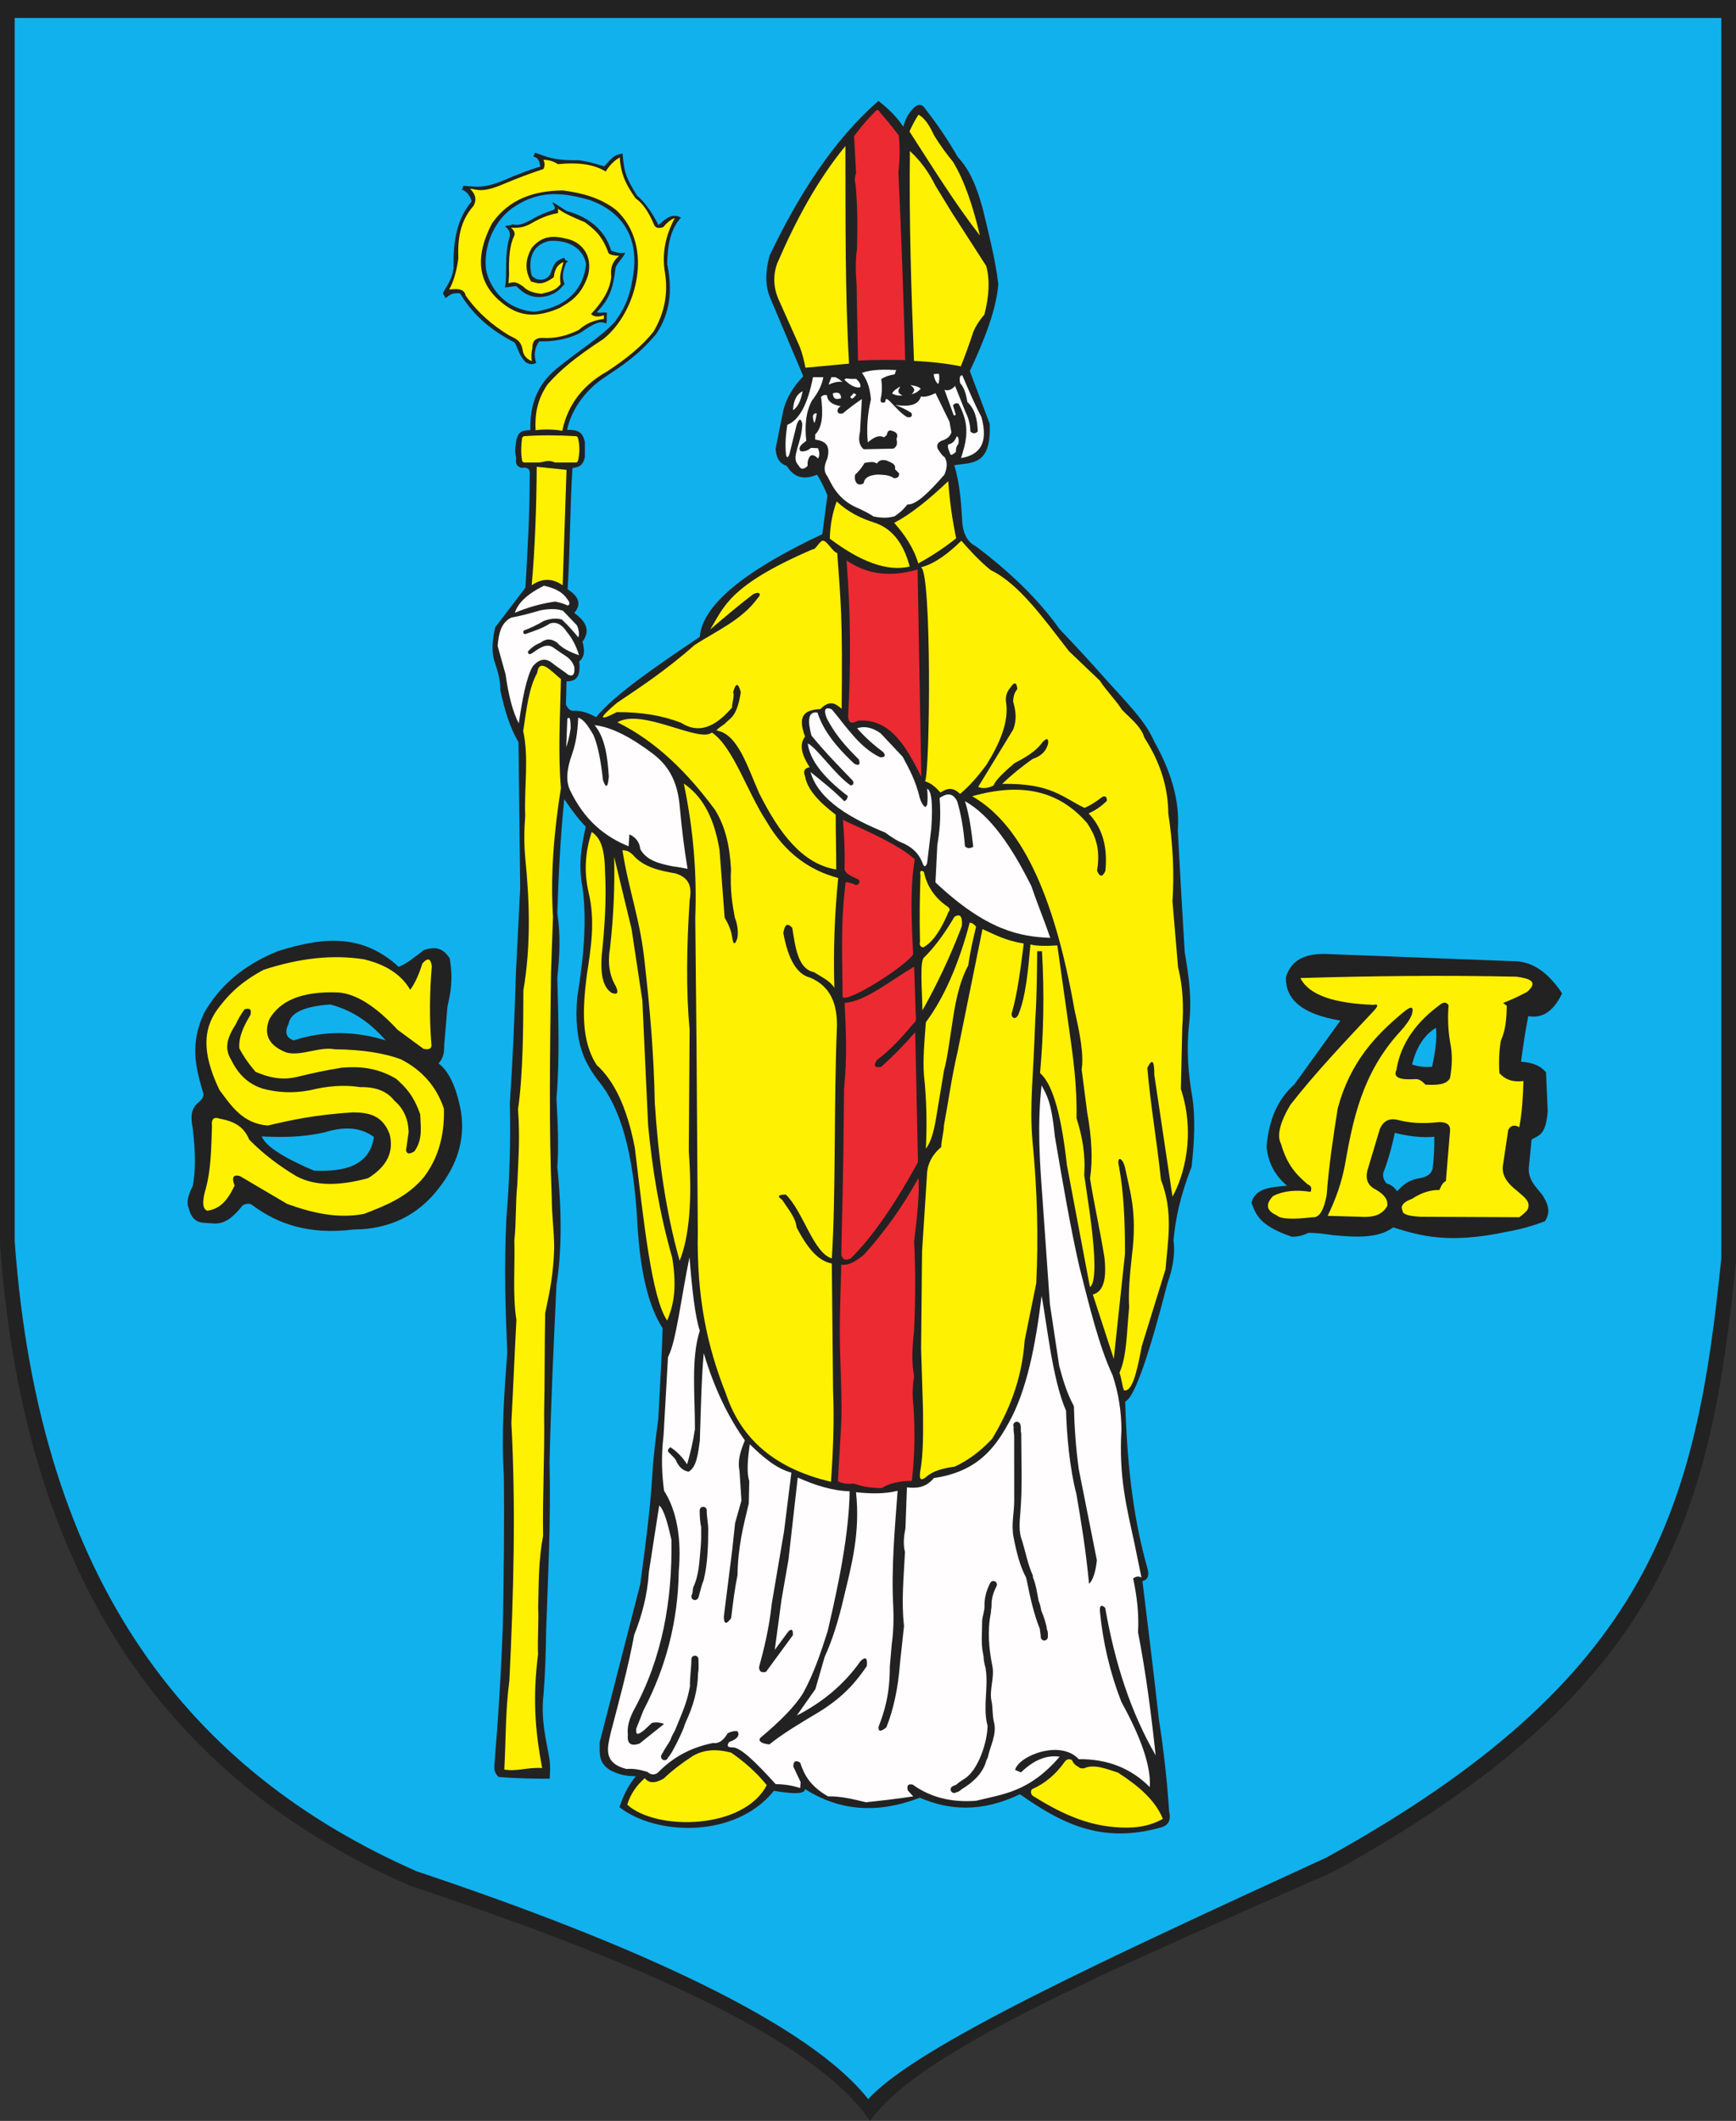
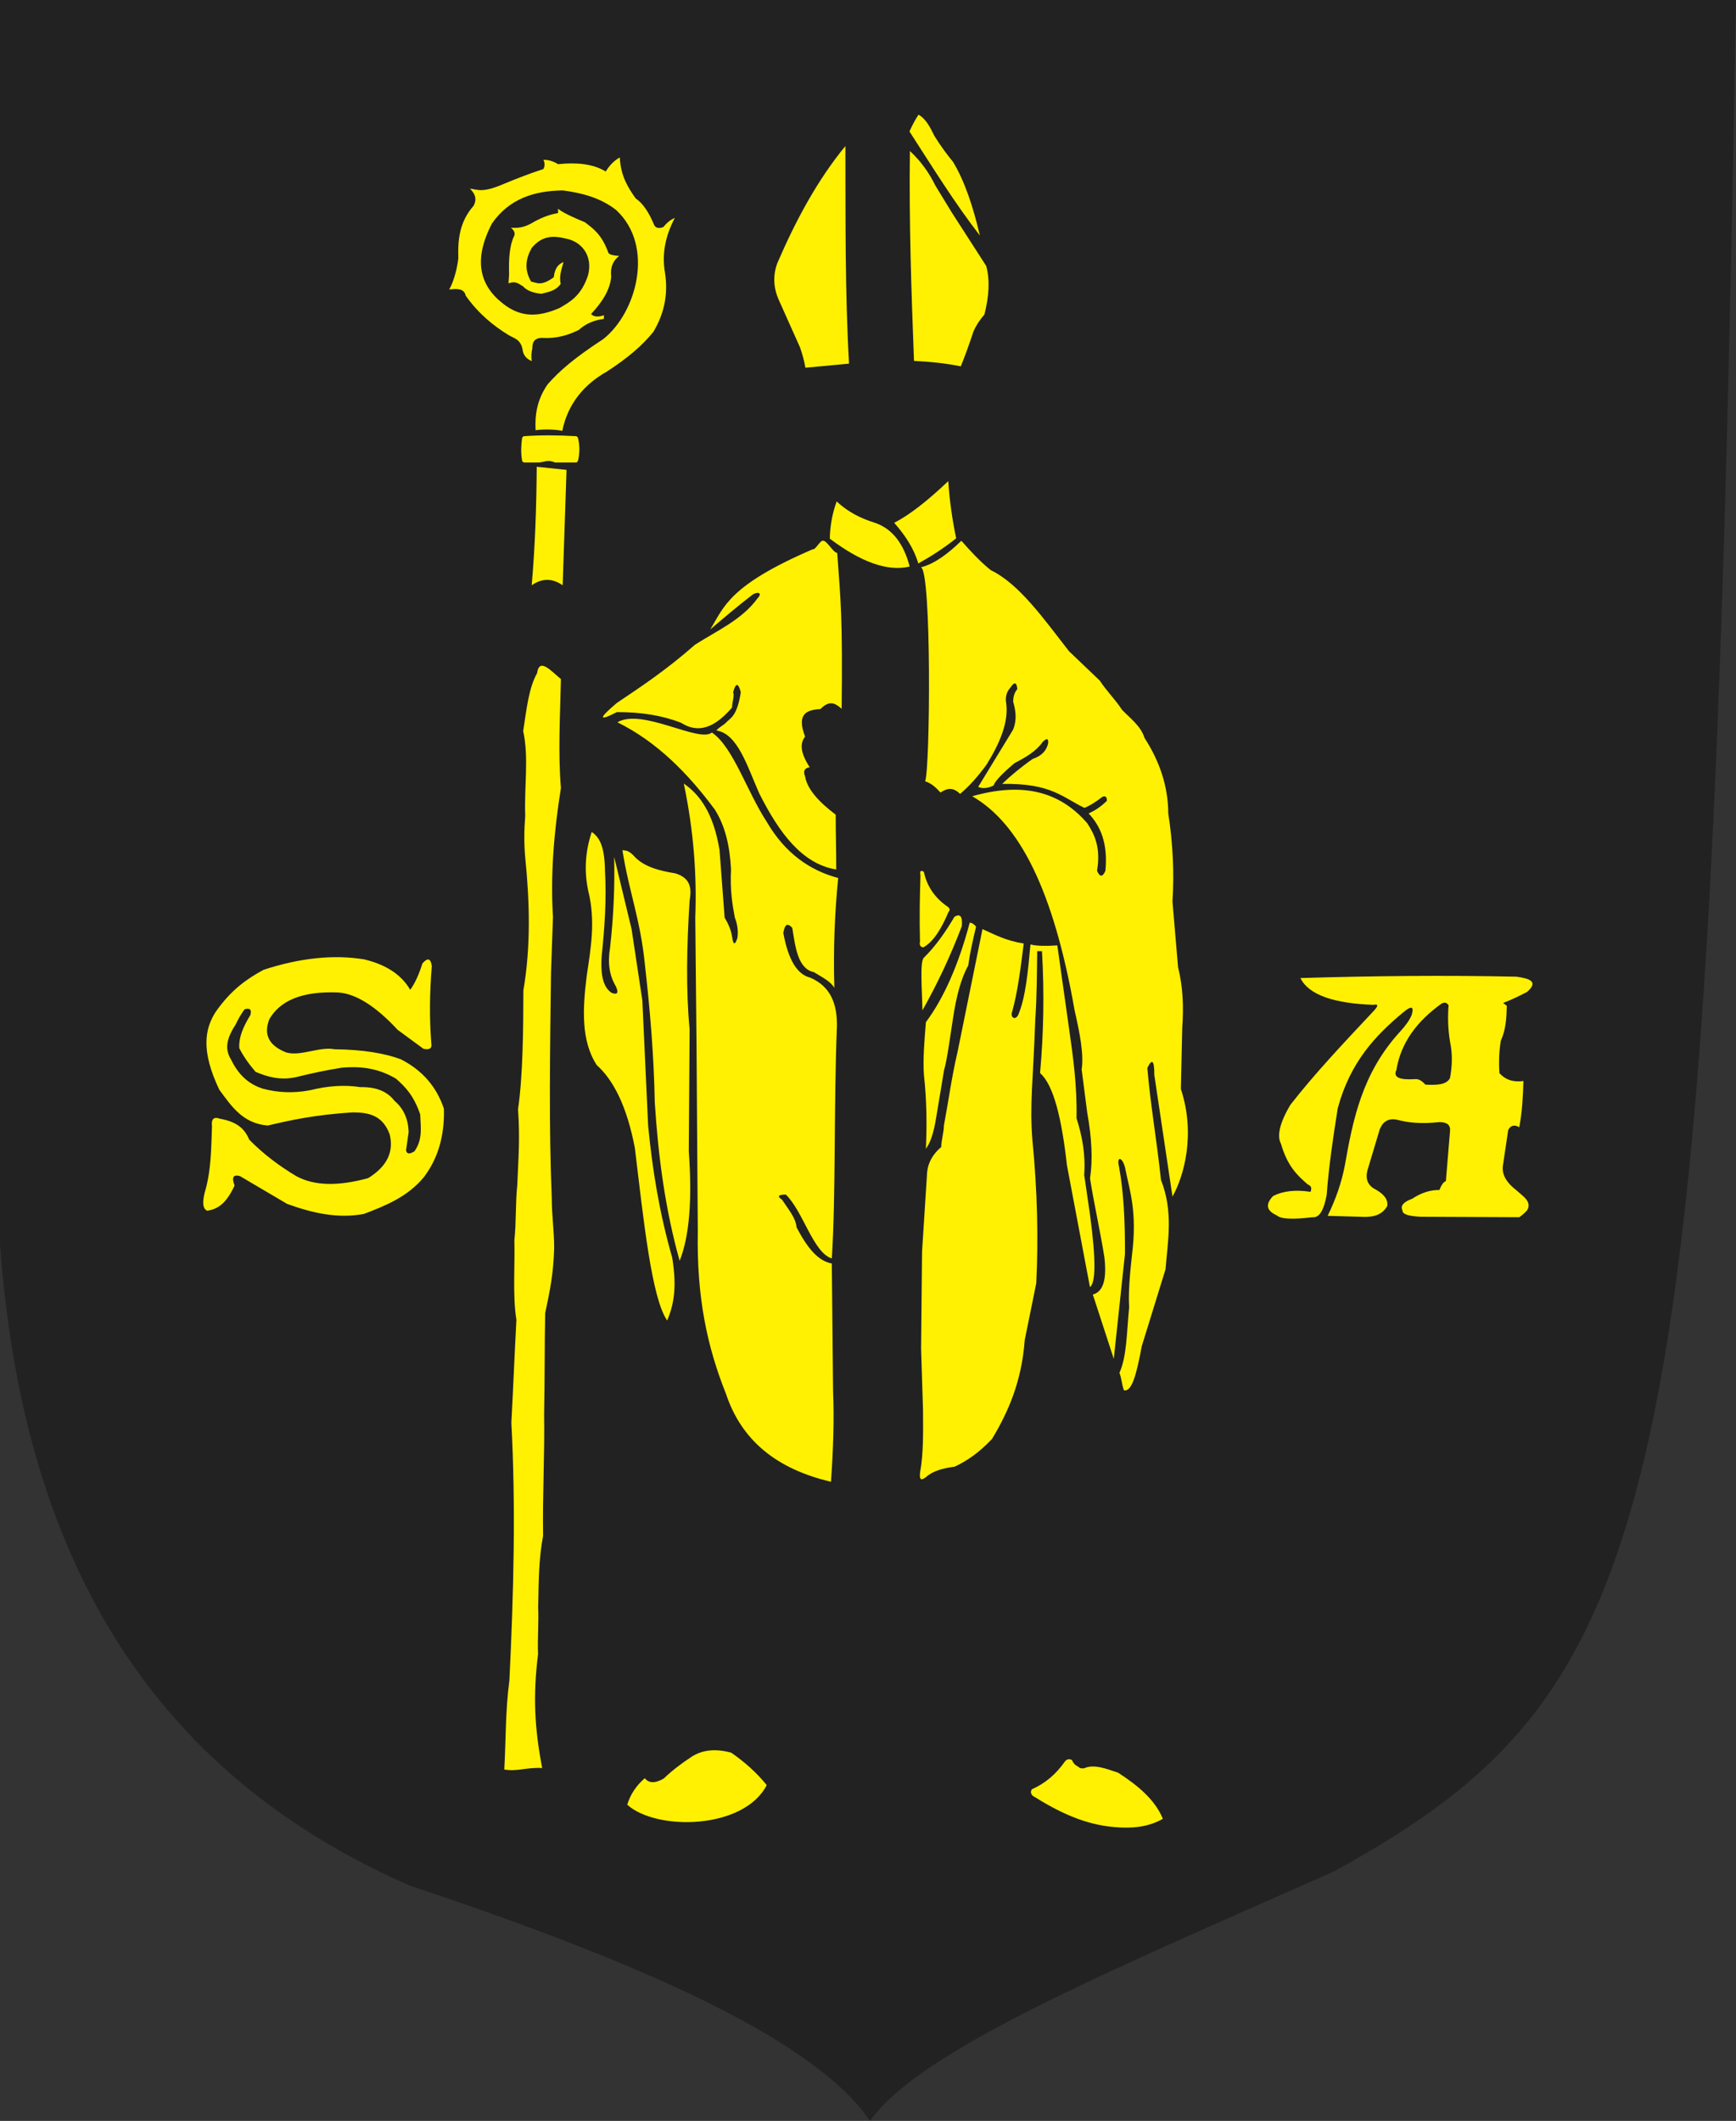
<svg width="556.597" height="679.91">
  <rect width="100%" height="100%" fill="#333333" stroke="none" />
  <defs>
    <marker id="ArrowEnd" viewBox="0 0 10 10" refX="0" refY="5" markerUnits="strokeWidth" markerWidth="4" markerHeight="3" orient="auto">
-       <path d="M 0 0 L 10 5 L 0 10 z" />
-     </marker>
+       </marker>
    <marker id="ArrowStart" viewBox="0 0 10 10" refX="10" refY="5" markerUnits="strokeWidth" markerWidth="4" markerHeight="3" orient="auto">
-       <path d="M 10 0 L 0 5 L 10 10 z" />
-     </marker>
+       </marker>
  </defs>
  <g>
-     <path style="stroke:none; fill-rule:evenodd; fill:#222222" d="M 0 0L 556.597 0L 556.597 404.395C 548.394 486.184 533.726 541.489 427.726 599.922C 357.656 631.047 294.887 657.039 278.961 679.911C 260.508 652.969 202.879 628.344 131.101 604.367C 57.871 572.106 8.059 511.098 0.008 398.84L 0.008 0" />
-     <path style="stroke:none; fill-rule:evenodd; fill:#11b1ee" d="M 4.707 5.754L 551.883 5.754L 551.883 403.305C 543.816 483.707 529.398 538.078 425.191 595.524C 355.613 627.512 293.687 655.887 278.355 672.942C 259.554 648.887 204.148 623.461 133.582 599.891C 61.59 568.176 12.621 508.2 4.707 397.84L 4.707 5.75L 4.707 5.754zM 489.984 325.75C 494.019 326.434 497.761 324.891 500.851 318.446C 495.508 310.457 490.16 308.024 484.816 308.114C 464.742 307.344 444.664 306.571 424.586 305.797C 418.617 305.797 413.984 307.578 412.293 313.282C 412.101 320.141 417.117 325.071 429.754 327.18C 424.824 334.008 419.894 340.84 414.965 347.672C 410.644 351.617 407.051 357.02 406.058 367.629C 406.59 372.735 408.789 376.895 412.652 380.102C 407.64 380.578 402.383 380.782 401.25 385.625C 402.703 389.246 403.59 392.867 414.258 396.493C 415.801 396.438 417.402 396.258 419.422 395.246C 422.035 395.188 424.648 395.543 427.261 395.957C 434.558 396.61 441.785 397.125 446.683 393.465C 455.5 396.246 464.621 398.821 483.035 394.887C 487.933 394.028 491.855 392.84 495.328 391.504C 497.414 388.356 496.164 385.625 494.437 382.953C 492.254 380.407 489.922 377.918 490.164 374.403C 490.461 371.375 490.758 368.348 491.054 365.317C 493.156 363.938 495.637 364.203 496.222 356.231C 496.047 352.075 495.867 347.918 495.691 343.758C 493.969 341.68 491.297 340.551 487.676 340.375C 488.254 335.895 488.937 331.2 489.992 325.766L 489.984 325.75zM 447.219 363.172C 451.433 364.207 455.652 364.805 459.867 364.418C 459.894 367.801 459.781 371.188 459.336 374.575C 458.98 376.352 457.437 377.422 454.703 377.778C 451.113 378.473 449.586 380.203 447.933 381.875C 447.043 380.571 445.918 379.739 444.551 379.383C 443.363 377.957 443.129 376.535 443.84 375.11C 445.234 371.399 446.304 367.36 447.222 363.172L 447.219 363.172zM 460.402 329.493C 460.785 332.848 460.195 337.184 459.156 341.965C 457.019 342.2 454.883 341.965 452.742 341.254C 454.105 335.672 456.66 331.75 460.402 329.493zM 127.82 309.946C 130.515 308.918 133.219 306.606 135.918 304.547C 138.855 303.641 141.734 303.336 144.195 307.243C 144.785 311.176 145.304 315.215 143.476 322.539C 143.117 326.797 142.758 331.055 142.398 335.317C 142.515 337.653 141.922 339.512 140.601 340.895C 143.961 343.414 146.359 348.575 147.801 356.371C 149.222 365.61 146.379 373.707 140.601 381.028C 133.883 389.723 124.765 394.106 113.246 394.164C 98.996 395.903 89.039 392.367 81.031 386.426C 80.191 385.707 79.113 385.707 77.793 386.426C 75.098 389.789 72.219 392.672 68.074 392.184C 65.172 391.844 61.883 392.782 60.516 387.328C 59.738 385.711 60.156 383.367 61.773 380.309C 62.672 375.871 62.793 369.871 61.773 361.59C 61.172 358.473 60.988 355.469 63.75 353.313C 65.129 352.172 65.547 351.035 65.008 349.895C 62.797 342.391 60.797 334.805 65.367 324.879C 70.137 316.422 77.637 309.524 89.125 304.903C 102.383 300.801 115.523 298.629 127.82 309.942L 127.82 309.946zM 123.679 333.524C 119 328.215 113.422 323.957 105.863 322.008C 97.586 322.606 93.144 324.645 92.547 328.125C 91.168 330.883 91.711 332.684 94.164 333.524C 104.004 330.309 113.84 330.504 123.679 333.524zM 119.902 364.481C 114.847 360.864 109.422 361.375 103.887 363.043C 96.625 364.668 90.207 364.602 83.91 364.301C 85.289 367.696 91.586 371.403 100.648 375.278C 110.715 375.727 118.484 373.633 119.906 364.481L 119.902 364.481zM 191.144 229.903C 196.847 222.817 210.418 213.543 224.347 204.172C 225.215 194.106 238.312 183.129 263.637 171.246C 264.187 167.098 264.742 162.946 265.293 158.797C 264.414 156.586 263.308 154.371 261.976 152.157C 257.582 154.035 254.426 152.942 252.293 149.391C 250.304 148.739 248.875 147.235 248.695 143.86C 249.297 140.617 250.129 136.469 251.183 131.41C 252.172 127.59 254.293 123.993 257.547 120.621C 254.043 112.321 250.539 104.02 247.035 95.719C 245.558 92.297 245.07 88.028 246.761 81.887C 256.328 61.891 267.523 44.66 281.625 32.36C 284.976 34.899 287.652 37.664 289.648 40.66C 290.066 38.727 290.91 36.789 292.691 34.852C 294.297 33.133 295.683 33.227 296.84 35.125C 300.972 40.438 304.301 45.481 307.074 50.344C 311.094 54.532 313.344 60.489 315.097 66.946C 317.023 74.969 319.09 82.993 320.078 91.016C 319.461 99.25 315.648 108.907 310.949 118.961C 313.066 124.586 315.191 130.211 317.312 135.836C 317.922 149.387 311.469 148.258 305.969 149.117C 307.648 154.832 308.14 160.551 308.457 166.27C 308.57 170.805 310.047 173.754 312.883 175.121C 323.238 182.965 332.531 191.571 339.722 201.684C 344.976 207.172 350.234 212.891 355.492 218.836C 364.465 228.602 367.551 232.117 370.137 237.821C 375.293 247.094 378.355 256.422 377.625 266.149C 378.359 280.2 379.097 292.922 379.836 305.16C 381.082 312.59 382.258 320.055 381.219 328.403C 380.387 336.243 380.898 344.078 382.324 351.918C 383.308 359.028 382.875 366.489 382.051 374.051C 378.23 383.774 376.89 391.02 376.242 397.571C 376.867 402.18 375.941 406.793 374.308 411.403C 368.801 432.758 363.996 447.883 360.754 449.309C 361.308 467.2 362.855 485.09 367.945 502.985C 368.523 505.18 367.969 506.469 366.289 506.856C 368.172 522.274 370.129 538.059 371.543 551.125C 373.129 560.993 374.179 570.86 374.859 580.731C 375.476 583.293 374.746 584.953 372.648 585.707C 352.758 591.543 339.594 583.942 326.996 575.196C 314.515 581.168 304.215 580.293 294.902 576.301C 281.004 581.68 268.836 580.375 258.101 573.535C 258.094 575.246 254.039 575.09 248.14 574.086C 235.758 589.489 210.261 588.465 198.613 579.34C 199.679 576.192 200.98 572.985 203.867 569.379C 200.594 569.496 197.937 568.684 195.566 567.446C 191.562 564.86 192.387 561.664 192.25 558.594C 196.582 541.715 200.918 524.836 205.254 507.961C 206.855 496.184 208.433 484.418 209.125 473.098C 209.449 467.012 210.269 460.926 211.058 454.836C 211.652 443.832 212.316 432.09 212.441 425.785C 207.472 418.055 205.308 406.582 204.418 393.414C 203.242 368.664 198.582 354.649 191.969 346.653C 187.699 340.985 183.855 334.602 185.054 319.813C 187.133 307.153 188.254 294.969 186.711 284.121C 185.375 277.192 186.429 271.055 187.816 265.032C 185.226 262.367 183.035 259.301 180.898 256.18C 179.625 269.16 179.054 281.078 178.687 292.703C 179.824 300.188 179.367 306.875 178.687 313.453C 179.008 326.364 179.484 339.278 178.414 352.188C 178.871 360.391 179.137 368.106 178.687 374.043C 180.277 389.805 179.988 402.075 178.414 411.95C 177.527 430.856 176.633 449.762 176.203 468.672C 176.637 487.953 175.683 505.149 175.097 522.903C 175.023 529.633 174.801 536.367 174.269 543.098C 173.344 551.676 175.117 557.555 176.203 564.125C 176.429 566.153 176.429 568.18 176.203 570.211C 170.765 570.239 165.32 570.086 159.879 569.66C 158.566 568.461 158.445 567.262 158.496 566.067C 159.855 549.477 160.804 533.91 161.261 519.582C 161.515 503.996 161.734 488.41 161.535 472.821C 160.707 459.723 161.64 446.629 162.64 433.532C 162.078 420.086 161.558 406.555 162.367 390.367C 163.457 377.379 163.742 365.196 163.472 353.567C 164.344 340.414 164.988 326.578 165.406 312.063C 165.867 302.934 166.328 293.801 166.789 284.672C 166.605 269.086 166.422 253.5 166.238 237.91C 163.539 233.399 161.773 227.637 160.429 221.309C 160.445 218.168 159.668 215.422 158.773 212.735C 157.355 208.864 157.922 204.989 158.773 201.114C 162 196.871 165.226 192.629 168.457 188.387C 169.16 176.52 169.84 164.641 169.84 152.418C 170.011 150.77 169.668 149.621 167.117 149.989C 165.105 149.203 165.429 148.172 165.488 146.668C 164.836 144.246 165.34 142.875 165.601 140.844C 166.355 138.184 167.488 138.028 170.054 137.875C 169.847 130.285 171.922 123.563 178.39 118.235C 185.582 112.301 192.906 107.942 197.207 103.059C 199.449 99.782 202.027 96.516 203.261 86.371C 204.34 75.223 198.941 67.664 189.062 64.121C 181.887 62.106 173.679 60.43 165.133 66.157C 159.41 69.598 155.144 77.532 155.758 85.555C 155.844 88.637 159.344 98.852 171.23 99.942C 182.695 98.344 187.191 91.887 187.902 84.649C 187.109 80.082 182.929 76.891 176.32 77.215C 171.008 78.258 169.172 82.512 170.445 88.313C 171.859 90.055 174.984 90.285 176.398 87.957C 177.679 84.532 177.797 83.75 180.898 82.598C 181.547 84.52 183.195 83.157 181.558 84.16C 180.414 87.078 180.058 88.856 181.023 91.071C 179.219 93.043 178.328 93.961 175.734 94.825C 170.668 96.153 167.855 94.039 165.515 91.731C 164.398 91.731 163.011 92.121 161.89 92.121C 162.754 88.176 161.523 81.953 163.48 75.617C 163.574 73.989 162.75 73.285 161.933 72.563C 162.699 72.094 163.465 72.41 164.234 71.938C 166.906 72.446 168.23 71.438 170.301 70.489C 172.187 69.239 175.648 67.813 177.539 67.266C 178.519 66.325 177.133 65.774 177.203 64.828C 178.418 65.489 180.793 67.129 181.699 67.649C 189.996 69.84 194.457 75.02 195.965 80.391C 197.293 80.77 198.445 81.328 200.48 81.004C 199.539 83.008 198.332 83.7 197.387 85.707C 196.511 93.254 195.121 96.035 191.383 100.071C 192.383 100.602 193.648 99.821 194.652 100.348C 194.301 101.465 194.73 102.586 194.379 103.707C 192.387 102.848 190.961 103.297 186.172 106.633C 181.855 108.922 176.867 109.575 172.91 109.422C 171.297 111.543 171.105 114.196 171.941 116.317C 170.824 116.934 169.703 116.875 168.582 116.141C 166.355 113.969 165.988 111.348 164.98 109.778C 158.48 106.473 151.957 101.633 147.511 94.063C 145.387 93.77 144.168 94.418 142.867 95.617C 142.574 95.09 142.277 94.559 141.984 94.028C 143.496 91.121 144.82 89.856 145.429 86.043C 145.281 78.024 146.144 70.571 151.23 64.547C 150.91 63.211 149.777 61.278 148.094 60.844C 148.211 60.375 148.457 60.035 148.578 59.563C 153.191 59.875 155.308 60.696 164.027 56.723C 166.742 55.68 170.16 54.25 173.222 53.414C 172.91 51.606 172.687 50.625 171.008 50.18C 171.183 49.77 171.359 49.356 171.535 48.942C 175.195 50.176 177.297 51.504 185.574 51.371C 189.836 51.942 191.672 52.817 193.715 53.313C 196.246 50.649 196.734 49.641 199.609 49.239C 200.101 55.559 200.851 57.129 204.261 62.746C 206.91 64.758 209.812 69.426 211.105 72.149C 213.879 69.735 215.469 68.352 218.371 69.735C 215.054 73.336 214.051 78.285 213.902 84.606C 215.613 92.629 215.051 100.196 210.324 107.168C 204.195 114.278 199.894 116.891 193.312 121.344C 188.25 124.774 183.261 130.778 181.82 137.832C 186.039 137.606 186.945 139.231 187.527 141.731C 187.527 143.321 187.527 144.914 187.527 146.508C 187.019 148.938 185.867 149.84 183.543 150.008C 182.719 162.75 182.812 176.153 181.988 188.895C 185.269 191.035 186.715 193.457 184.109 196.504C 188.812 199.825 188.851 202.836 186.761 205.707C 187.828 209.535 186.902 210.977 185.703 212.078C 186.332 217.61 184.183 218.371 181.633 218.45C 181.574 220.926 181.515 223.403 181.457 225.883C 182.172 227.438 183.117 228.086 184.285 227.828C 187.203 227.875 189.14 228.907 191.133 229.883" />
+     <path style="stroke:none; fill-rule:evenodd; fill:#222222" d="M 0 0L 556.597 0C 548.394 486.184 533.726 541.489 427.726 599.922C 357.656 631.047 294.887 657.039 278.961 679.911C 260.508 652.969 202.879 628.344 131.101 604.367C 57.871 572.106 8.059 511.098 0.008 398.84L 0.008 0" />
    <path style="stroke:none; fill-rule:evenodd; fill:#fff101" d="M 180.289 138.121C 182.047 129.297 187.472 123.09 194.597 119.102C 200.996 114.942 205.898 110.867 209.5 106.356C 213.238 100.082 214.187 93.805 213.222 87.532C 212.179 81.649 213.222 75.766 216.359 69.883C 215.121 70.34 213.879 71.321 212.637 72.821C 211.137 73.34 210.156 73.082 209.699 72.039C 208 67.922 206.039 65.114 203.816 63.61C 201.394 60.141 199.035 56.586 198.719 50.473C 196.953 51.453 195.453 52.953 194.211 54.981C 189.996 52.434 184.703 52.039 178.918 52.629C 177.351 51.653 175.781 51.192 174.215 51.258C 174.734 52.239 174.734 53.219 174.215 54.2C 169.375 55.766 165.457 57.336 161.664 58.903C 154.66 61.934 153.23 60.782 150.683 60.469C 152.058 61.903 153.105 63.473 151.859 65.957C 147.383 70.989 146.73 76.743 146.957 82.821C 146.402 87.297 145.097 90.957 144.019 92.821C 146.57 92.493 148.859 92.489 149.312 94.782C 153.363 100.5 158.137 104.422 163.234 107.528C 164.949 108.469 166.945 108.86 167.547 112.035C 167.742 113.797 168.722 115.039 170.484 115.758C 170.289 114.387 170.355 113.016 170.679 111.641C 170.617 109.485 171.594 108.375 173.621 108.309C 178.195 108.633 182.051 107.528 185.582 105.762C 187.738 103.801 190.418 102.625 193.621 102.235C 193.621 101.844 193.621 101.453 193.621 101.059C 191.726 101.711 190.355 101.578 189.504 100.668C 193.031 96.91 195.582 92.989 195.972 88.707C 195.582 85.243 196.82 83.414 198.519 82.039C 196.297 81.91 195.121 81.52 194.992 80.864C 192.875 75.094 190.191 73.293 187.543 71.254C 184.078 69.817 180.808 68.379 178.918 66.942C 178.918 67.399 178.918 67.856 178.918 68.313C 175.75 68.832 172.937 70.075 170.289 71.645C 167.402 73.2 165.644 73.059 163.82 73.016C 164.929 73.93 165.258 74.844 164.797 75.758C 163.394 78.633 163.066 82.946 163.23 87.914C 163.168 88.891 163.101 89.875 163.035 90.852C 165.437 89.926 166.449 91.086 167.738 91.832C 168.914 93.137 170.875 93.922 173.621 94.184C 175.168 93.653 177.898 93.563 179.761 91.047C 179.187 88.278 180.137 86.203 180.676 83.989C 179.238 84.637 177.929 85.617 177.539 88.891C 173.449 91.856 172.144 90.641 170.285 90.262C 168 86.375 168.586 82.844 170.48 79.477C 173.808 75.528 177.273 75.442 181.656 76.535C 186.472 77.512 190.195 82.008 188.519 88.301C 186.336 94.95 182.605 96.86 179.367 98.758C 172.898 101.524 167.219 102.047 161.265 97.325C 153.719 91.461 151.691 83.254 157.738 71.637C 163.258 63.696 171.301 61.149 180.484 61.047C 186.594 61.86 192.476 63.364 197.543 67.321C 209.976 78.817 204.137 100.235 193.426 108.7C 184.054 114.821 179.332 118.926 175.582 123.211C 172.176 128.114 171.457 133.016 171.726 137.918C 174.144 137.551 177.875 137.617 180.293 138.114L 180.289 138.121zM 291.59 42.141C 298.906 53.465 306.019 64.996 314.164 75.496C 312.008 66.223 309.285 58.067 305.57 51.903C 303.582 49.5 301.59 46.782 299.601 43.602C 298.277 40.95 297.023 38.223 294.504 36.758C 293.297 38.555 292.41 40.348 291.594 42.145L 291.59 42.141zM 291.734 48.407C 295.277 51.68 297.898 55.418 299.89 59.473C 301.637 62.336 303.383 65.2 305.133 68.067C 308.82 73.793 312.511 79.524 316.199 85.254C 317.449 89.828 317.082 95.098 315.617 100.84C 314.066 102.633 312.898 104.43 312.125 106.227C 310.765 110.352 309.406 114.09 308.051 117.442C 303.051 116.422 298.051 115.938 293.047 115.696C 292.183 93.266 291.433 70.832 291.738 48.403L 291.734 48.407zM 271.051 46.805C 271.125 70.059 270.898 93.317 272.215 116.575C 267.554 117.008 262.894 117.446 258.234 117.883C 257.847 115.7 257.265 113.516 256.488 111.328C 254.207 106.231 251.926 101.133 249.644 96.035C 247.949 92.153 247.801 88.27 249.211 84.383C 255.133 70.668 262.027 57.801 271.058 46.805L 271.051 46.805zM 168.109 139.828C 173.242 139.457 178.789 139.5 184.621 139.828C 185.027 139.848 185.273 140.172 185.363 140.571C 185.887 142.887 185.887 145.203 185.363 147.524C 185.273 147.922 185.031 148.266 184.621 148.266L 177.918 148.266C 175.609 147.176 174.25 148.266 172.582 148.266L 168.113 148.266C 167.707 148.266 167.437 147.926 167.371 147.524C 166.98 145.207 167.066 142.891 167.371 140.571C 167.422 140.168 167.707 139.856 168.113 139.828L 168.109 139.828zM 172.082 149.637C 175.265 149.965 178.453 150.297 181.64 150.629C 181.23 162.961 180.816 175.297 180.402 187.629C 177.094 185.313 173.781 185.313 170.472 187.629C 171.551 175.328 171.996 162.602 172.086 149.637L 172.082 149.637zM 286.699 167.598C 291.566 165.121 297.398 160.547 304.035 154.239C 304.437 160.348 305.285 166.457 306.574 172.571C 302.359 175.918 298.347 178.457 294.426 180.629C 293.011 175.789 290.176 171.555 286.699 167.598zM 268.254 160.75C 271.894 164.153 275.945 166.141 280.179 167.485C 286.195 169.379 289.765 174.422 291.664 181.617C 284.492 183.34 275.867 180.078 266.043 172.672C 266.152 168.231 266.961 164.309 268.25 160.746L 268.254 160.75zM 206.738 570.047C 208.023 571.7 210.051 571.739 212.812 570.157C 215.238 567.801 218.258 565.446 221.867 563.09C 225.324 560.922 229.523 560.516 234.457 561.875C 238.66 564.782 242.508 568.168 245.832 572.254C 238.547 586.496 210.566 587.051 201.105 578.547C 202.097 575.274 203.972 572.438 206.734 570.043L 206.738 570.047zM 341.476 564.633C 338.414 569.02 334.824 571.836 330.875 573.578C 330.363 574.274 330.437 574.977 331.094 575.676C 339.047 580.641 347.355 584.891 357.375 585.727C 362.644 586.16 367.855 585.883 372.836 583.078C 370.437 577.125 365.008 572.469 358.48 568.282C 354.594 566.961 350.644 565.465 347.66 566.848C 346.742 566.993 346.113 566.848 345.785 566.407C 344.976 566.004 344.203 565.489 343.687 564.2C 342.953 563.907 342.215 563.758 341.48 564.637L 341.476 564.633zM 138.281 334.344C 137.664 326.59 137.722 318.383 138.449 309.723C 138.113 307.196 137.101 306.914 135.414 308.883C 134.347 312.367 133.054 315.18 131.535 317.313C 128.504 312.145 123.332 309.11 116.695 307.535C 106.859 305.965 96.121 307.09 84.484 310.907C 79.371 313.707 74.258 317.078 69.141 324.395C 65.695 329.785 64.316 336.754 70.32 349.352C 74.199 354.606 77.824 360.149 85.832 360.817C 93.164 359.102 100.656 357.41 112.98 356.602C 117.988 356.594 122.656 357.371 124.953 363.684C 126.23 368.981 124.406 373.731 118.043 377.68C 108.867 380.192 100.969 380.332 94.941 377.008C 89.519 373.766 84.461 369.969 79.934 365.371C 78.648 362.446 76.742 359.746 70.492 358.629C 68.527 357.899 67.684 358.739 67.965 361.157C 67.703 368.239 67.734 375.321 65.605 382.407C 64.906 385.301 64.906 387.493 66.445 388.137C 69.367 387.641 72.289 386.41 75.215 380.043C 74.203 377.457 74.766 376.446 76.898 377.008C 81.957 379.985 87.015 382.965 92.074 385.946C 100.097 388.84 108.219 390.754 116.695 389.149C 123.726 386.465 130.703 383.664 135.918 377.344C 140.16 371.727 142.578 364.641 142.324 355.422C 139.965 348.34 135.355 343.055 128.496 339.571C 123.312 337.66 116.48 336.481 107.246 336.367C 102.41 335.43 96.363 338.735 91.734 337.379C 86.562 335.317 84.316 331.973 86.34 326.758C 89.695 320.942 96.527 317.68 108.429 318.157C 114.105 318.547 120.457 322.539 127.484 330.129C 130.238 332.149 132.992 334.176 135.746 336.2C 137.625 336.617 138.64 336.176 138.273 334.344L 138.281 334.344zM 80.266 325.407C 78.242 328.778 76.496 332.207 76.727 336.032C 78.016 338.559 79.762 341.09 81.953 343.617C 85.769 345.192 89.761 346.434 94.937 345.301C 99.828 344.067 104.719 343.055 109.609 342.266C 115.215 341.801 120.922 342.223 126.976 345.805C 129.617 348.157 132.543 350.852 134.734 357.27C 134.832 361.203 135.652 365.137 132.883 369.075C 131.308 370.082 130.41 369.969 130.187 368.739C 130.465 366.774 130.746 364.805 131.027 362.84C 130.859 358.625 129.344 355.309 126.476 352.891C 124.172 349.856 120.519 348.395 115.515 348.508C 110.57 347.723 105.172 348.059 99.328 349.52C 93.847 350.543 88.902 350.235 84.32 349.016C 80.359 347.754 76.816 345.223 74.203 339.91C 72.625 337.274 71.719 334.243 75.551 328.446C 76.309 326.817 77.207 325.188 78.414 323.555C 80.156 323.051 80.773 323.664 80.266 325.407zM 449.785 324.629C 441.008 331.961 432.937 340.414 428.91 355.274C 427.429 364.551 426.047 373.828 425.359 383.106C 424.523 387.543 423.191 390.508 420.773 390.211C 414.754 390.938 410.66 390.864 409.375 389.621C 406.023 388.141 405.625 386.071 408.191 383.407C 411.398 381.778 415.394 381.336 420.183 382.075C 420.676 380.891 420.379 380.102 419.297 379.707C 416.027 376.875 412.789 373.903 410.711 366.68C 409.332 364.117 410.32 359.969 413.672 354.246C 421.496 344.18 431.031 334.114 440.469 324.047C 441.996 322.422 441.949 321.782 440.324 322.125C 428.09 321.672 419.699 319.129 416.933 313.539C 440.027 312.848 463.125 312.606 486.219 313.098C 490.324 313.684 493.441 314.617 489.621 317.981C 487.355 319.164 484.984 320.348 481.926 321.532C 482.316 321.828 482.711 322.121 483.109 322.418C 483.015 326.168 482.875 329.918 481.187 333.668C 480.648 336.922 480.5 340.379 480.746 344.028C 482.445 345.903 484.765 347.035 488.441 346.543C 488.297 351.477 488.051 356.41 487.113 361.348C 485.535 360.461 484.351 360.758 483.562 362.235C 483.019 365.883 482.476 369.535 481.937 373.188C 481.422 375.778 482.254 378.493 486.082 381.477C 488.211 383.438 491.293 385.188 489.633 387.989C 488.992 388.727 488.152 389.469 487.117 390.207C 476.558 390.16 465.996 390.11 455.437 390.063C 452.011 389.875 449.535 389.367 449.664 387.993C 448.926 386.563 449.957 385.328 452.769 384.293C 455.679 382.371 458.59 381.434 461.504 381.481C 462.191 379.754 462.883 378.817 463.574 378.668C 464.015 373.34 464.461 368.012 464.902 362.68C 465.144 360.707 464.015 359.719 461.5 359.719C 455.679 360.36 451.484 359.914 448.027 358.981C 445.363 358.391 443.488 359.375 442.402 361.942C 441.074 366.379 439.738 370.821 438.406 375.262C 437.719 378.075 438.601 380.098 441.07 381.328C 443.883 382.907 445.117 384.684 444.769 386.657C 442.801 390.02 439.445 390.262 435.887 390.059C 432.484 389.961 429.078 389.864 425.672 389.766C 428.285 384.438 430.113 379.11 431.148 373.778C 433.781 358.871 436.711 344.012 448.914 330.696C 450.738 328.723 451.972 326.946 452.613 325.367C 453.449 322.555 452.515 322.309 449.801 324.629L 449.785 324.629zM 447.715 342.985C 449.144 334.25 454.324 327.391 462.074 321.817C 463.058 321.176 463.847 321.325 464.441 322.258C 464.058 327.067 464.383 331.41 465.179 335.434C 465.672 338.641 465.57 342.043 464.887 345.649C 463.605 347.934 460.324 347.828 457.043 347.719C 456.058 346.684 455.023 345.793 453.64 345.946C 448.89 346.25 446.547 345.442 447.719 342.985L 447.715 342.985zM 172.211 215.785C 169.558 220.469 168.855 227.098 167.746 234.356C 169.613 242.938 168.047 252.059 168.398 261.555C 168.039 266.004 167.992 270.453 168.398 274.903C 169.84 289.223 170.215 303.43 167.804 317.496C 167.797 329.672 167.644 345.219 166.09 355.594C 166.75 365.028 166.222 370.621 165.859 379.801C 165.226 385.735 165.554 391.668 164.918 397.602C 165.148 405.231 164.312 415.465 165.57 423.094C 164.937 434.957 164.59 444.219 163.953 456.086C 165.398 482.879 164.699 510.653 163.32 538.735C 161.996 548.782 162.234 557.473 161.687 567.262C 165.929 567.981 168.566 566.524 173.84 566.782C 171.406 554.192 170.832 543.68 172.511 530.317C 172.301 525.446 172.761 520.086 172.551 515.211C 172.711 507.582 172.676 499.953 174.125 492.325C 173.914 478.977 174.664 466.688 174.453 453.336C 174.664 443.801 174.586 430.5 174.797 420.961C 176.355 413.524 177.41 408.614 177.683 400.145C 177.683 394.848 176.914 389.551 176.914 384.25C 175.937 361.012 176.355 336.563 176.664 311.774C 176.875 305.84 177.086 299.907 177.297 293.973C 176.457 280.481 177.594 266.657 179.84 252.649C 178.883 240.996 179.609 229.34 179.84 217.684C 176.683 215.125 172.906 210.645 172.211 215.778L 172.211 215.785zM 199.562 272.543C 201.609 285.645 205.34 294.844 206.742 308.977C 208.426 323.782 209.668 338.582 209.933 353.387C 211.039 370.629 213.254 387.649 217.91 404.184C 221.011 396.383 221.984 384.684 220.836 369.078C 220.922 356.051 221.011 343.016 221.101 329.985C 219.906 317.442 220.172 303.434 221.101 288.762C 221.73 285.039 221.644 281.578 216.582 279.989C 211.261 279.106 206.207 277.871 203.019 274.141C 201.301 272.477 200.527 272.7 199.566 272.547L 199.562 272.543zM 193.976 279.461C 193.894 270.758 191.945 268.282 189.722 266.696C 187.597 273.078 187.242 279.461 188.66 285.844C 190.969 295.293 189.433 303.977 188.129 312.703C 186.793 323.344 186.254 333.629 191.32 341.426C 196.726 346.301 200.98 354.633 203.551 368.02C 206.355 391.219 208.926 416.176 213.922 423.336C 215.785 418.735 217.207 413.422 215.515 403.125C 211.347 388.633 209.133 374.625 207.804 360.84C 207.187 347.453 206.566 334.071 205.945 320.684C 204.797 313.063 203.64 305.438 202.492 297.813C 200.633 290.102 198.769 282.391 196.91 274.676C 197.129 283.762 196.777 293.422 195.582 303.93C 194.785 308.715 195.406 312.793 197.441 316.16C 198.414 318.285 197.969 318.996 196.113 318.285C 193.808 316.782 192.39 313.5 192.926 306.321C 193.855 297.371 194.476 288.414 193.988 279.461L 193.976 279.461zM 269.855 227.223C 270.176 197.813 269.558 192.801 268.429 177.262C 267.051 177.078 265.316 173.508 263.937 173.325C 262.867 173.184 261.613 176.246 260.539 176.102C 233.617 187.696 232.16 194.594 227.707 201.793C 232.133 198.032 236.531 194.27 241.445 190.508C 243.433 189.485 244.297 190.364 242.961 191.711C 237.855 198.735 229.89 202.149 222.801 206.7C 213.461 214.914 205.664 220.039 197.777 225.344C 191.84 230.364 191.84 231.344 197.777 228.285C 205.594 228.243 212.465 229.387 218.387 231.719C 223.949 235.254 229.152 233.278 234.711 226.813C 234.711 224.942 235.547 223.305 235.066 221.907C 235.883 218.821 236.699 218.821 237.515 221.907C 236.426 228.867 234.699 229.93 233.101 231.317C 231.957 232.621 230.812 232.864 229.668 234.172C 236.527 235.176 239.586 245.684 243.406 254.289C 249.801 267.024 257.207 276.985 268.117 278.735C 268.117 272.52 267.941 267.375 267.941 261.16C 262.519 257.071 258.801 252.985 258.129 248.895C 257.433 247.203 257.926 246.219 259.597 245.953C 256.437 241.078 256.539 238.164 258.129 236.141C 255.293 228.727 258.715 227.571 263.035 227.309C 266.023 224.309 267.82 225.469 269.859 227.219L 269.855 227.223zM 268.75 281.469C 259.527 278.996 251.676 273.465 245.836 263.465C 239.41 253.625 235.051 239.41 228.242 234.821C 224.211 238.289 205.828 226.875 197.961 231.547C 210.683 237.844 220.601 247.961 229.187 259.528C 232.609 264.953 233.965 271.293 234.379 278.606C 234.043 285.532 234.804 289.883 235.605 294.157C 236.371 296.172 236.785 298.309 236.422 300.703C 235.691 302.961 235.144 302.961 234.785 300.703C 234.441 298.051 233.433 296.059 232.332 294.157C 231.789 286.93 231.242 279.7 230.695 272.469C 228.781 260.93 224.539 254.825 219.238 251.192C 222.492 266.731 223.426 280.875 222.918 294.16C 223.054 307.934 223.187 321.711 223.324 335.489C 223.461 355.266 223.594 375.043 223.73 394.825C 223.34 415.891 226.734 431.692 232.73 446.739C 237.711 461.77 248.957 470.914 266.426 475.016C 267.172 464.563 267.48 454.926 267.101 445.977C 266.969 432.336 266.832 418.696 266.695 405.055C 262.367 404.25 258.972 400.289 255.394 393.457C 255.16 390.457 252.808 387.739 250.742 384.598C 249.086 383.489 249.496 382.946 251.969 382.961C 257.558 388.414 260.742 401.61 266.699 403.422C 268.019 382.84 267.301 354.543 268.336 328.946C 268.429 321.953 266.414 316.25 259.742 313.395C 255.562 312.387 252.699 307.614 251.148 299.075C 251.535 296.973 252.113 295.387 254.011 297.438C 255.011 303.496 255.746 310.578 260.965 311.649C 263.769 313.399 266.211 314.539 267.511 316.668C 267.148 304.551 267.601 292.844 268.738 281.477L 268.75 281.469zM 310.91 295.785C 307.347 309.278 302.531 320.106 296.859 327.68C 296.359 333.746 295.883 339.778 296.23 344.575C 297.172 353.2 297.183 360.895 296.859 368.258C 298.148 366.547 299.304 363.657 300.172 358.157C 301.011 353.106 301.855 348.051 302.695 343C 303.64 339.95 304.59 332.614 305.535 326.578C 306.574 319.516 308.125 313.645 310.429 309.528C 311.004 305.371 311.953 301.211 312.953 297.055C 312.269 296.215 311.586 295.793 310.902 295.793L 310.91 295.785zM 306.015 293.895C 303.125 298.813 299.965 303.34 296.226 306.996C 294.859 308.184 295.633 317.235 295.754 323.891C 300.594 315.313 304.804 306.313 308.387 296.891C 308.648 293.785 307.863 292.789 306.019 293.891L 306.015 293.895zM 296.066 303.684C 299.172 302 301.855 297.789 304.117 292.317C 304.746 291.688 304.535 291.055 303.488 290.422C 299.64 287.688 297.125 283.95 296.226 279.528C 295.281 278.793 294.808 279.266 295.125 280.629C 294.914 287.098 294.758 293.782 294.969 301.946C 294.707 302.735 295.074 303.731 296.07 303.68L 296.066 303.684zM 349.457 412.621C 351.254 411.313 351.492 404.383 349.457 389.235C 348.844 385.032 348.226 380.825 347.613 376.621C 348.086 370.137 346.98 364.184 345.152 358.465C 345.375 347.938 344.023 338.594 342.691 329.231C 341.465 320.512 340.23 311.793 339 303.075C 335.457 303.305 332.394 303.301 330.387 302.77C 329.578 311.508 328.863 319.575 326.511 325.235C 325.562 327.328 323.797 326.157 324.523 324.313C 326.312 317.946 327.215 310.375 328.234 302.465C 322.511 301.586 318.976 299.61 315.004 297.852C 312.34 310.981 309.672 324.11 307.004 337.243C 305.117 345.243 304.14 352.813 302.637 360.813C 302.637 362.965 301.777 365.551 301.777 367.707C 298.297 370.672 297.191 373.899 297.164 377.246C 296.652 385.246 296.14 393.246 295.629 401.25C 295.527 411.61 295.426 421.969 295.324 432.328C 295.527 438.891 295.734 445.457 295.937 452.024C 295.976 459.141 296.105 466.059 294.996 472.024C 294.758 474.262 295.183 474.778 296.859 473.559C 299.035 471.532 302.375 470.664 306.09 470.176C 309.922 468.379 313.875 465.743 318.09 461.254C 323.293 452.567 327.574 442.864 328.551 429.559C 329.781 423.508 331.011 417.457 332.242 411.403C 332.945 396.867 332.605 381.629 331.011 365.551C 330.09 353.852 331.219 347.094 331.933 326.778C 332.457 319.176 332.441 312.117 332.547 304.93C 333.058 304.93 333.57 304.93 334.082 304.93C 334.863 318.352 334.597 331.356 333.469 344.012C 337.808 347.762 340.429 358.657 342.082 373.555C 344.543 386.582 347.004 399.61 349.465 412.637L 349.457 412.621zM 295.234 181.875C 299.566 180.797 303.898 177.567 308.234 173.36C 311.176 176.692 314.183 179.961 317.648 182.774C 326.793 187.168 334.687 198.434 342.754 208.774C 346.039 211.91 349.328 215.047 352.613 218.188C 354.851 221.621 357.484 224.082 359.726 227.52C 362.265 230.207 365.781 232.703 366.957 236.563C 371.691 243.899 374.523 251.871 374.574 260.77C 376.062 270.442 376.511 279.86 375.918 289.012C 376.515 296.035 377.113 303.059 377.711 310.082C 379.328 316.508 379.515 322.934 379.054 329.36C 378.906 335.934 378.758 342.508 378.609 349.082C 383.433 363.735 379.543 377.157 375.922 383.602C 373.98 370.602 372.039 357.602 370.097 344.598C 370.129 339.95 369.387 339.2 367.859 342.36C 368.84 354.102 370.84 365.137 372.226 378.223C 376.258 388.516 374.429 397.68 373.687 406.914C 371.148 415.133 368.609 423.352 366.066 431.571C 364.238 441.555 362.73 446.145 360.379 445.719C 359.633 443.778 359.668 442.032 358.918 440.086C 361.289 434.821 361.222 427.407 362.031 419.016C 361.746 414.953 362.172 409.098 362.926 402.43C 364.676 388.438 362.265 382.075 360.687 374.188C 359.793 370.805 357.922 370.61 358.781 373.996C 360.301 382.289 360.715 391.617 360.687 401.985C 359.492 413.192 358.297 424.399 357.101 435.61C 354.863 428.739 352.621 421.864 350.379 414.989C 352.82 414.348 355.097 411.864 354.101 403.137C 352.758 394.621 350.828 386.297 349.484 377.782C 350.379 371.953 350.078 364.93 348.59 356.711C 347.992 352.078 347.394 347.446 346.797 342.817C 347.547 338.043 346.203 331.164 344.558 323.989C 337.797 285.395 326.847 263.961 311.715 255.258C 327.195 250.871 339.355 253.203 348.594 263.91C 351.011 267.617 352.969 271.785 351.73 279.153C 352.625 281.231 353.523 281.231 354.418 279.153C 355.258 270.391 352.883 264.848 349.039 260.774C 350.98 259.887 352.922 258.672 354.867 256.743C 354.937 255.516 354.492 255.067 353.523 255.399C 351.32 257.114 349.379 258.309 347.695 258.985C 340.644 255.606 336.957 251 321.304 251.305C 323.918 248.766 327.449 245.836 331.109 243.293C 334.215 242.239 335.535 240.465 336.039 238.364C 336.219 236.653 335.625 236.504 334.246 237.918C 332.238 240.813 328.855 242.793 325.281 244.641C 321.219 248.071 318.976 250.461 318.558 251.813C 316.656 252.739 315.011 252.891 313.629 252.258C 317.363 246.133 321.097 240.004 324.836 233.879C 326.14 230.567 325.617 227.707 324.836 224.914C 324.89 223.571 325.078 222.227 326.179 220.883C 325.953 218.653 325.207 218.504 323.941 220.438C 322.715 221.821 322.265 223.465 322.597 225.367C 323.433 231.356 320.691 238.059 316.324 245.094C 313.484 249.012 310.648 252.149 307.808 254.508C 305.39 252.075 303.429 252.836 301.535 254.063C 300.09 252.477 298.574 251.02 296.605 250.477C 298.238 246.84 298.726 182.766 295.261 181.883" />
-     <path style="stroke:none; fill-rule:evenodd; fill:#ec2a32" d="M 273.847 43.645C 275.902 40.864 278.086 38.211 280.558 35.84C 280.972 35.063 281.699 35.114 282.117 35.993C 284.195 38.383 286.121 40.672 288.203 43.485C 288.461 46.707 288.621 50.137 288.051 55.035C 288.98 75.582 289.719 95.731 290.234 115.45C 285.621 115.36 280.969 115.278 275.094 115.602C 274.941 107.328 274.785 99.055 274.629 90.782C 274.215 85.918 274.371 82.481 274.781 79.7C 274.887 73.364 275.051 67.133 274.312 59.094C 274.054 58.211 273.894 57.227 274.469 55.504C 274.261 51.551 274.054 47.598 273.844 43.641L 273.847 43.645zM 271.41 179.653C 272.828 197.328 272.785 213.832 271.922 229.68C 272.035 231.735 273.062 232.192 275.004 231.047C 285.383 230.172 290.531 239.321 295.39 249.035C 294.992 226.879 294.594 204.719 294.195 182.559C 284.289 185.442 277.207 183.614 271.41 179.649L 271.41 179.653zM 270.25 262.848C 279.226 266.965 288.461 271.063 293.301 275.481C 291.699 284.828 292.293 295.438 292.758 305.973C 290.101 309.938 271.496 321.715 270.144 319.582C 270.152 307.789 269.367 297.121 271.121 282.883C 271.808 282.739 272.933 283.028 274.488 283.75C 275.5 283.461 275.789 282.883 275.355 282.012C 273.449 281.078 271.152 280.297 270.789 278.746C 270.922 272.973 270.691 267.754 270.246 262.848L 270.25 262.848zM 293.078 309.891C 284.777 314.836 277.168 321.168 270.804 321.469C 271.238 330.285 271.629 339.133 270.629 348.91C 270.336 382.856 270.035 384.953 269.738 402.188C 270.035 403.789 271.043 404.207 272.765 403.434C 280.211 396.016 287.355 385.25 294.324 372.606C 294.027 358.707 293.73 344.809 293.433 330.91C 289.812 335.067 286.191 338.75 282.566 341.957C 280.429 342.43 279.957 341.723 281.144 339.821C 285.344 336.75 289.176 332.559 292.902 328.063C 293.613 327.649 293.851 326.758 293.613 325.391C 293.437 320.223 293.258 315.055 293.082 309.891L 293.078 309.891zM 269.73 405.403C 272.164 405.825 274.597 404.16 277.035 402.196C 283.062 395.457 288.941 387.676 294.496 377.606C 294.82 382.028 294.172 389.395 293.07 398.098C 293.574 407.094 293.511 416.657 293.07 426.606C 292.535 431.473 292.176 436.344 293.07 441.215C 292.539 444.481 292.476 447.746 292.894 451.016C 293.383 458.692 293.293 466.563 292.363 474.715C 288.207 474.774 285 475.543 282.742 477.032C 279.301 477.032 276.328 476.559 273.836 475.606C 272.113 475.723 270.39 475.723 268.668 474.895C 268.965 468.305 269.437 462.246 269.734 455.653C 269.957 450.399 269.633 442.379 269.379 434.27C 269.043 424.649 269.508 415.028 269.734 405.403" />
-     <path style="stroke:none; fill-rule:evenodd; fill:#fffdfd" d="M 165.058 196.457C 168.933 194.817 173.156 193.524 178.004 192.852C 180.105 193.274 181.144 193.7 182.035 194.125C 182.812 193.785 182.742 193.075 181.824 192.004C 180.562 189.985 178.09 188.571 174.398 187.762C 168.836 190.532 166.011 193.446 165.062 196.461L 165.058 196.457zM 166.332 231.899C 167.449 224.356 168.691 217.297 170.785 213.649C 173.25 210.774 175.383 211.067 177.363 212.801C 178.988 214.071 180.617 215.071 182.242 216.348C 183.777 216.973 184.308 216.149 184.148 213.864C 183.488 211.688 181.969 210.578 180.332 209.621C 179.414 208.989 178.496 208.352 177.574 207.715C 175.605 206.16 173.422 207.379 171.211 208.989C 169.847 210.008 169.211 209.938 169.304 208.778C 170.523 207.496 171.867 206.578 173.336 206.02C 175.558 204.348 177.144 205.016 178.64 206.02C 180.152 207.774 182.672 209.028 185.644 210.051C 184.789 207.141 183.445 204.594 181.613 202.414C 180.719 200.989 178.851 199.047 176.371 199.867C 173.613 201.598 171.219 202.258 168.461 203.262C 167.887 203.27 167.676 202.922 167.824 202.203C 170.015 201.352 172.207 200.36 174.402 199.024C 176.418 198.352 178.355 198.059 180.129 198.602C 182.199 200.508 183.847 202.422 185.433 204.332C 185.777 203.305 185.633 202.032 185.011 200.512C 183.527 198.957 182.043 197.403 180.558 195.844C 179.32 195.305 177.035 194.961 173.344 195.633C 170.004 196.637 166.863 197.446 164.008 197.965C 160.793 199.418 159.855 202.961 159.554 207.09C 160.402 210.129 161.25 213.172 162.101 216.215C 163.043 222.977 164.429 228.313 166.344 231.918L 166.332 231.899zM 181.898 230.348C 181.781 233.41 181.664 236.473 181.543 239.539C 182.019 238.098 182.492 236.598 182.969 233.473C 182.949 229.426 182.41 230.028 181.898 230.352L 181.898 230.348zM 185.379 230.078C 185.179 235.442 184.422 238.758 183.508 241.5C 181.472 247.075 181.562 250.528 182.617 253.012C 187.316 262.993 193.976 268.227 201.535 271.305C 201.621 270.028 201.711 268.746 201.801 267.469C 203.91 268.45 205.07 270.024 205.277 272.196C 207.336 275.93 211.492 276.875 215.719 277.727C 217.742 277.993 219.14 278.258 220.449 278.528C 219.355 272.055 218.57 265.43 217.953 258.715C 217.222 249.641 213.695 245.028 209.387 241.672C 202.359 236.379 196.008 233.016 190.644 232.481C 193.906 236.356 194.797 242.403 195.195 248.903C 194.929 252.5 194.304 252.887 193.324 250.059C 192.621 243.649 191.621 238.59 190.203 235.512C 188.687 232.895 187.14 230.539 185.387 230.071L 185.379 230.078zM 297.261 252.828C 298.687 253.516 299.133 257.762 298.59 265.559C 298.148 269.258 297.703 272.957 297.261 276.66C 296.773 278.039 296.277 278.039 295.785 276.66C 294.855 274.442 293.578 272.27 289.875 270.446C 287.859 269.731 285.84 268.399 283.816 266.895C 273.215 262.563 262.484 256.703 259.875 247.504C 263.605 250.473 267.328 253.457 270.664 256.828C 271.254 256.684 271.648 256.141 271.844 255.203C 263.371 248.743 259.578 243.215 258.988 238.328C 261.918 239.703 267.433 248.059 272.73 251.797C 273.566 251.7 273.812 251.207 273.469 250.317C 269.14 245.797 264.918 241.594 260.168 235.809C 258.914 231.098 259.011 227.989 262.09 228.407C 263.535 232.883 266.551 237.993 273.914 244.836C 275.39 245.575 275.883 245.133 275.39 243.508C 271.672 239.754 267.972 235.938 265.047 230.188C 264.015 227.477 264.558 226.539 266.672 227.375C 271.461 233.082 275.648 239.696 282.191 242.77C 283.719 242.817 284.062 242.278 283.222 241.141C 280.047 238.762 277.191 236.219 274.801 233.446C 276.969 232.782 279.379 232.977 282.336 235.071C 284.699 237.586 287.062 240.102 289.429 242.621C 291.5 246.508 293.625 250.297 294.898 255.797C 295.293 257.176 295.883 258.164 296.672 258.758C 296.867 258.512 297.062 258.266 297.261 258.02C 297.508 256.293 297.406 254.567 297.261 252.84L 297.261 252.828zM 301.254 255.789C 301.789 262.438 301.176 266.774 300.515 271.035C 300.32 274.981 300.125 278.93 299.926 282.879C 316.285 298.301 327.097 300.293 336.73 300.645C 334.859 295.121 332.543 289.594 330.672 284.067C 324.441 271.532 317.594 261.465 309.39 256.828C 310.769 261.215 311.457 266.301 312.047 271.485C 311.269 271.75 310.59 272.332 309.39 271.34C 308.949 265.715 308.109 260.879 306.879 256.832C 305.254 253.762 303.285 254.508 301.265 255.797L 301.254 255.789zM 263.965 120.926C 263.535 123.575 262.191 126.039 260.332 128.407C 258.285 132.235 258 136.649 258.515 141.336C 256.949 142.438 255.699 143.539 256.703 144.645C 257.804 144.856 258.91 144.504 260.011 143.578C 260.758 143.61 261.504 143.649 262.254 143.684C 262.82 145.071 262.82 146.172 262.254 146.993C 261.258 145.891 260.402 145.641 259.691 146.246C 258.906 147.457 258.875 148.418 258.945 149.344C 257.699 150.586 256.738 150.555 256.062 149.239C 254.328 147.387 255.25 145.535 255.637 143.684C 256.351 141.36 257.105 139.082 257.238 135.883C 256.777 133.996 256.172 134.106 255.422 136.2C 254.64 139.367 253.855 142.539 253.074 145.707C 252.578 146.844 252.222 146.844 252.008 145.707C 251.672 142.539 251.922 139.367 252.433 136.2C 256.14 134.696 258.945 129.836 260.66 120.922C 261.761 120.922 262.867 120.922 263.972 120.922L 263.965 120.926zM 257.34 125.414C 256.738 128.582 255.703 130.614 254.242 131.504C 254.418 128.336 255.453 126.305 257.34 125.414zM 299.347 119.918C 299.578 121.516 300.078 122.582 300.847 123.117C 301.179 122.153 301.246 121.051 301.043 119.821C 300.48 119.852 299.91 119.887 299.344 119.918L 299.347 119.918zM 265.652 123.317C 265.949 122.52 266.25 121.719 266.551 120.918C 266.984 120.918 267.414 120.918 267.847 120.918C 268.637 121.258 269.355 121.809 270.144 122.418C 268.48 122.219 267.047 122.715 265.648 123.317L 265.652 123.317zM 263.254 127.215C 263.824 132.047 263.992 136.617 261.355 139.313C 261.355 139.844 261.355 140.375 261.355 140.91C 264.16 141.336 266.461 142.297 265.254 147.008C 264.387 148.938 263.816 150.871 265.351 152.805C 267.301 156.813 269.57 160.7 275.547 163.102C 277.078 163.832 278.609 164.598 280.144 165.602C 282.191 165.938 284.254 166.239 286.84 165.504C 288.113 164.61 289.394 163.68 290.937 161.707C 293.633 161.993 298 157.696 302.836 152.11C 303.535 150.246 304.004 148.379 302.836 146.512C 302.105 146.117 301.371 145.016 300.637 143.813C 300.238 142.715 300.637 141.883 301.836 141.317C 303.566 140.817 304.633 139.918 305.035 138.617C 304.836 137.485 304.637 136.352 304.437 135.219C 302.937 132.153 301.437 129.086 299.941 126.024C 298.258 126.84 296.66 127.371 295.242 127.121C 294.461 129.969 291.293 130.438 287.043 129.821C 288.773 130.485 290.508 131.215 292.242 132.418C 292.625 133.559 292.058 133.907 290.844 133.715C 287.031 131.512 283.769 125.567 283.844 128.918C 282.945 129.184 282.176 129.254 282.347 127.918C 282.863 125.789 282.828 123.657 282.543 121.52C 284.14 120.52 285.508 120.219 286.84 120.02C 287.004 119.555 287.172 119.09 287.34 118.621C 283.582 118.461 279.832 118.34 276.344 119.52C 277.586 121.332 278.804 123.243 279.242 128.016C 278.058 133.039 277.828 137.586 278.242 141.813C 279.972 140.375 281.707 139.243 283.441 140.215C 283.738 139.95 284.039 139.684 284.34 139.418C 284.504 138.188 285.07 137.754 286.035 138.121C 287.203 138.485 288.137 139.016 287.433 140.719C 287.699 141.95 287.769 143.117 286.433 143.817C 283.695 143.883 281.039 143.95 276.937 144.016C 275.34 142.75 275.207 140.75 275.738 138.418C 275.937 134.918 276.137 131.418 276.336 127.918C 274.406 129.25 272.437 130.649 270.238 132.516C 269.008 132.813 268.441 132.45 268.543 131.418C 268.605 131.02 268.941 130.621 269.539 130.219C 266.742 129.719 265.273 128.555 265.14 126.719C 264.508 126.489 263.875 126.657 263.242 127.219L 263.254 127.215zM 274.152 152.215C 275.25 151.153 276.316 150.02 277.152 148.418C 278.785 148.086 280.32 147.887 281.152 148.617C 281.715 147.703 282.617 147.203 284.25 147.617C 285.574 148.266 287.328 148.629 286.949 150.414C 287.383 150.844 287.812 151.278 288.246 151.711C 288.379 152.774 287.847 153.309 286.648 153.309C 286.015 152.844 285.117 152.508 283.953 152.309C 282.469 152.196 281.195 151.871 278.855 152.606C 277.922 153.035 277.09 153.567 276.957 154.805C 276.324 155.438 275.691 155.371 275.058 155.203C 274.226 154.606 273.926 153.606 274.16 152.203L 274.152 152.215zM 273.5 126.145C 273.32 126.676 273.07 126.86 272.801 126.95C 272.535 127.282 272.668 127.575 273.199 127.821C 273.633 127.547 274.066 127.215 274.504 126.582C 274.304 126.215 273.972 126.071 273.5 126.149L 273.5 126.145zM 275.707 124.2C 273.855 124.367 272.316 123.207 270.82 121.852C 270.687 121.676 270.863 121.496 271.355 121.317C 272.09 121.438 273.051 121.504 274.5 121.45C 275.605 122.481 276.207 123.434 275.703 124.2L 275.707 124.2zM 267.035 126.078C 268.461 125.66 269.594 125.75 269.679 127.653C 267.695 128.332 267.058 127.543 267.035 126.078zM 261.879 132.52C 261.687 133.797 261.429 134.77 261.144 135.606C 260.879 135.215 260.699 134.512 260.609 133.496C 260.765 132.727 261.187 132.403 261.879 132.524L 261.879 132.52zM 308.535 120.321C 310.469 124.758 312.273 129.196 314.648 133.633C 317.035 142.305 313.965 145.867 308.129 146.848C 309.695 141.746 311.355 136.676 307.32 129.383C 306.777 129.27 306.238 129.094 305.554 129.938C 305.84 130.899 306.125 131.86 306.414 132.821C 306.332 133.172 306.113 133.258 305.758 133.071C 304.781 130.371 303.804 127.672 302.828 124.973C 304.023 125.36 305.152 124.942 306.215 123.707C 307.324 126.489 308.437 129.274 309.551 132.059C 310.644 134.219 311.097 136.305 311.117 138.336C 311.906 139.078 312.699 139.078 313.492 138.336C 313.39 134.621 312.687 131.235 310.156 128.871C 309.687 125.707 308.844 123.938 307.832 122.797C 307.531 121.094 307.765 120.266 308.539 120.317L 308.535 120.321zM 306.715 139.914C 306.144 141.473 305.25 142.231 304.14 142.442C 303.644 142.727 303.984 143.942 304.695 145.578C 304.812 146.032 305.402 145.813 306.461 144.922C 306.527 144.102 306.39 143.352 307.316 142.239C 307.418 141.008 307.418 139.926 306.711 139.914L 306.715 139.914zM 211.023 568.176C 216.449 562.645 222.406 560.035 228.605 558.758C 230.367 559.063 231.937 558.02 233.312 555.621C 234.551 555.028 235.597 554.817 236.453 554.996C 237.301 556.34 236.414 557.493 233.785 558.45C 232.941 559.606 233.254 560.18 234.726 560.176C 237.254 559.852 242.676 565.301 248.699 571.95C 251.508 571.977 254.125 572.399 256.547 573.203C 256.597 572.578 256.648 571.95 256.703 571.321C 255.922 569.649 255.137 567.973 254.351 566.297C 254.41 564.317 255.324 564.321 256.547 565.043C 257.781 568.797 259.597 572.508 265.492 575.875C 269.277 575.778 273.402 576.692 277.582 577.758C 282.183 577.289 287.043 576.735 292.808 575.875C 292.234 575.25 291.66 574.621 291.082 573.993C 290.64 572.399 291.16 571.77 292.648 572.11C 298.238 576.157 304.988 577.883 312.902 577.289C 321.515 575.149 329.926 574.567 339.75 563.16C 335.617 562.516 331.484 564.188 327.347 568.184C 326.722 567.922 326.094 567.66 325.465 567.399C 326.508 562.942 339.918 557.504 345.871 563.95C 355.004 563.84 362.594 566.817 368.637 572.895C 369.113 566.063 365.629 556.664 359.531 545.578C 355.875 536.18 353.574 526.395 352.625 516.219C 352.621 514.606 353.195 514.344 354.351 515.438C 357.383 532.821 362.457 548.793 370.523 562.696C 369.113 549.563 367.445 536.426 364.875 523.289C 365.219 517.317 364.508 511.61 363.308 506.02C 364.195 505.336 365.086 505.235 365.976 505.707C 365.195 501.887 364.41 498.067 363.625 494.246C 361.32 483.614 358.668 473.461 359.547 458.45C 359.543 452.59 358.66 446.727 356.722 440.867C 352.328 431.489 349.254 418.578 346.047 406.016C 343.172 393.395 340.683 378.836 338.199 364.254C 337.074 352.75 335.488 351 333.961 347.926C 332.527 360.43 333.367 372.551 334.273 384.664C 335.054 395.809 335.84 406.957 336.625 418.106C 337.617 424.7 338.609 431.293 339.605 437.887C 340.769 442.176 341.972 446.469 344.312 450.762C 344.472 457.512 344.945 464.262 345.879 471.012C 347.812 480.746 349.75 490.481 351.687 500.211C 351.238 504.075 350.402 506.586 349.176 507.746C 348.082 496.274 346.586 487.59 345.097 478.86C 342.972 470.754 341.996 459.973 341.801 452.25C 337.34 442.2 335.508 423.067 333.953 415.434C 332.047 431.223 329.215 445.727 323.433 456.094C 318.922 464.336 313.246 471.805 299.414 473.832C 296.781 477.012 293.804 477.133 290.781 476.813C 290.625 481.153 290.469 485.5 290.312 489.84C 289.824 492.403 289.48 494.969 290.156 497.532C 289.773 505.434 288.941 513.336 289.844 521.239C 289.426 525.11 289.008 528.981 288.59 532.856C 287.949 541.461 286.387 548.227 284.195 553.735C 282.39 555.227 281.554 555.176 281.683 553.578C 283.613 548.598 285.301 543.133 285.293 534.27C 285.5 531.864 285.711 529.457 285.918 527.047C 286.508 522.75 286.566 518.715 286.387 514.805C 285.742 503.067 286.855 490.446 287.797 477.91C 283.351 479.035 278.902 478.805 274.453 478.379C 275.855 491.258 273.07 501.621 270.531 512.133C 268.855 519.371 266.859 525.825 264.41 531.129C 263.418 534.582 262.426 538.035 261.429 541.489C 259.441 544.313 257.453 547.137 255.465 549.965C 263.535 545.789 270.508 540.2 275.875 532.539C 277.519 530.938 278.199 531.461 277.914 534.106C 274.57 539.024 270.531 543.946 262.527 548.864C 256.707 552.317 250.933 555.77 246.672 559.223C 244.129 558.93 243.137 558.25 243.691 557.184C 250.109 551.828 254.953 546.942 257.504 542.743C 260.867 536.649 263.156 529.836 265.351 522.961C 269.066 507.086 272.183 491.61 272.414 478.059C 266.867 477.903 261.32 476.145 255.773 473.664C 254.781 482.457 253.785 491.246 252.793 500.039C 252.062 504.223 251.328 508.41 250.597 512.598C 249.867 518.039 249.133 523.481 248.402 528.922C 249.867 526.938 251.332 524.946 252.797 522.957C 253.847 522.024 254.316 522.442 254.207 524.211C 251.328 528.133 248.453 532.059 245.574 535.985C 244.406 536.188 243.383 536.153 243.379 534.418C 245.031 528.348 246.582 522.024 247.457 514.008C 248.761 506.317 250.07 498.621 251.379 490.93C 252.16 484.653 252.945 478.371 253.73 472.09C 248.797 470.754 244.543 467.039 240.387 462.985C 239.754 467.637 239.312 472.047 240.23 474.758C 240.179 477.164 240.129 479.571 240.074 481.981C 238.379 489.004 236.582 495.907 236.465 504.903C 235.527 509.508 234.972 514.114 234.426 518.719C 232.871 520.879 232.086 520.723 232.074 518.25C 232.961 511.188 233.851 504.121 234.742 497.055C 235.054 494.125 235.371 491.196 235.683 488.266C 236.363 485.86 237.043 483.453 237.722 481.047C 237.515 477.856 237.304 474.664 237.094 471.473C 236.39 467.973 237.57 464.852 238.82 461.743C 233.488 454.301 229.031 445.11 225.633 433.797C 224.879 442.157 224.703 452.25 224.379 461.899C 223.793 466.059 223.328 470.391 220.769 471.789C 219.515 471.524 218.258 471.016 217.004 468.809C 216.734 467.711 215.433 466.614 214.336 465.512C 213.969 464.993 214.176 464.469 214.961 463.946C 217.125 465.387 218.902 467.219 220.297 469.438C 221.301 466.012 222.187 462.34 222.808 458.137C 222.84 447.293 221.496 435.528 224.375 426.582C 222.816 421.953 221.863 413.086 221.078 403.032C 218.426 415.59 216.824 430.149 214.172 435.059C 213.703 443.379 213.23 451.7 212.761 460.02C 211.894 467.364 212.238 472.895 212.918 477.918C 217.035 484.325 218.535 493.391 217.625 503.664C 217.394 519.707 213.515 534.532 206.324 548.254C 205.539 550.243 204.754 552.231 203.972 554.219C 204.086 555.2 203.484 557.008 206.484 554.688C 207.32 553.907 208.156 553.121 208.996 552.336C 210.547 551.957 211.758 552.258 212.918 552.649C 210.304 554.743 207.687 556.832 205.07 558.926C 202.269 559.918 201.011 558.977 201.304 556.102C 201.011 553.59 201.777 551.078 203.031 548.567C 212.402 531.52 215.578 512.989 215.277 493.617C 214.117 488.5 212.902 483.864 211.355 482.629C 210.258 489.692 209.16 496.758 208.058 503.821C 207.578 511.442 205.765 518 203.347 524.075C 201.414 534.539 198.551 545.008 195.812 555.473C 194.777 560.207 193.195 565.117 200.836 567.09C 203.629 566.864 205.582 567.469 207.586 568.032C 208.734 569.051 209.887 569.102 211.039 568.188L 211.023 568.176zM 319.511 508.489C 318.469 510.532 317.898 512.309 317.898 514.637C 317.918 515.121 317.894 515.52 317.765 515.993C 317.765 515.977 317.761 515.957 317.758 515.938C 317.758 516.36 317.734 516.715 317.668 517.141C 316.547 522.84 317.051 528.446 318.16 534.047C 318.945 537.825 317.094 541.739 317.91 545.391C 318.387 547.582 318.113 549.782 318.66 551.973C 319.738 555.903 317.465 559.657 316.711 563.379C 316.539 563.743 316.363 564.114 316.191 564.481C 316.199 564.465 316.211 564.446 316.222 564.426C 315.191 568.489 311.816 571.516 308.347 573.559C 308.351 573.563 308.355 573.567 308.359 573.571C 307.918 573.946 307.254 574.512 306.625 574.555C 306.433 574.7 306.195 574.789 305.933 574.789C 305.308 574.789 304.797 574.282 304.797 573.653C 304.797 573.344 304.922 573.059 305.125 572.852C 305.125 572.852 305.125 572.852 305.125 572.852C 305.156 572.821 305.187 572.793 305.222 572.762C 305.265 572.727 305.312 572.696 305.363 572.668C 305.621 572.516 305.941 572.418 306.215 572.301C 306.207 572.309 306.195 572.317 306.187 572.328C 306.363 572.243 306.539 572.153 306.715 572.063C 306.66 572.102 306.605 572.141 306.547 572.184C 307.234 571.461 308.351 570.836 309.183 570.258C 313.711 567.524 316.633 558.207 316.633 553.11C 316.633 553.121 316.629 553.133 316.625 553.145C 316.57 552.938 316.511 552.727 316.453 552.516C 315.203 546.883 316.894 540.856 316.058 535.168C 316.058 535.075 316.058 534.977 316.058 534.879C 316.058 534.891 316.054 534.903 316.051 534.918C 315.711 533.746 315.363 532.231 315.347 531.02C 315.351 531.024 315.355 531.032 315.359 531.039C 315.254 530.668 315.195 530.344 315.195 529.961C 315.187 529.973 315.179 529.985 315.168 530C 314.472 526.801 314.91 523.004 314.898 519.739C 314.937 518.207 315.652 516.586 315.648 515.039C 315.586 512.192 316.219 510.008 317.469 507.493C 317.648 507.106 318.043 506.832 318.5 506.832C 319.125 506.832 319.637 507.34 319.637 507.969C 319.637 508.149 319.594 508.321 319.519 508.473C 319.519 508.473 319.519 508.473 319.519 508.473L 319.511 508.489zM 306.832 574.367C 306.844 574.36 306.859 574.352 306.875 574.34C 306.828 574.387 306.781 574.434 306.734 574.485C 306.734 574.485 306.734 574.485 306.734 574.485C 306.765 574.45 306.801 574.41 306.832 574.371L 306.832 574.367zM 333.683 524.766C 333.683 523.743 333.433 523.117 333.402 522.18C 333.41 522.211 333.418 522.246 333.426 522.278C 331.511 517.598 330.211 511.789 329.242 506.817C 329.242 506.828 329.242 506.84 329.242 506.852C 329.137 506.418 329.031 505.981 328.926 505.543C 328.933 505.575 328.945 505.61 328.953 505.645C 327.074 502.211 325.91 497.692 324.969 492.785C 324.179 488.817 325.164 485.004 325.179 481.102C 325.168 474.215 325.164 467.328 325.164 460.442C 325.176 459.727 324.812 458.016 325.019 457.453C 325.015 457.446 325.011 457.434 325.004 457.426C 325.004 457.422 325 457.418 324.996 457.41C 324.996 457.41 324.996 457.41 324.996 457.41C 324.922 457.258 324.879 457.086 324.879 456.903C 324.879 456.278 325.387 455.766 326.015 455.766C 326.457 455.766 326.844 456.02 327.031 456.395C 327.031 456.395 327.031 456.395 327.031 456.395C 327.387 457.114 327.293 458.11 327.293 458.926C 327.293 458.91 327.297 458.895 327.301 458.875C 327.414 459.293 327.457 459.645 327.433 460.086C 327.433 468.36 327.836 476.727 327.14 484.957C 326.898 487.856 326.554 491.215 327.734 493.973C 328.793 497.469 329.504 501.399 331.156 505.098C 331.164 505.325 331.168 505.551 331.179 505.782C 331.172 505.731 331.164 505.68 331.156 505.629C 332.113 507.684 332.586 511.094 333.047 513.395C 333.047 513.371 333.047 513.34 333.047 513.313C 333.496 514.27 333.703 515.524 333.914 516.578C 333.914 516.555 333.914 516.528 333.914 516.5C 334.543 517.817 335.613 521.063 335.664 522.426C 335.656 522.395 335.648 522.364 335.644 522.328C 336.066 523.129 335.961 523.887 335.961 524.758C 335.961 525.383 335.453 525.895 334.824 525.895C 334.199 525.895 333.687 525.387 333.687 524.758L 333.683 524.766zM 325.094 457.567C 325.105 457.606 325.121 457.649 325.137 457.692C 325.152 457.684 325.16 457.668 325.16 457.649C 325.137 457.625 325.113 457.598 325.094 457.567zM 226.605 484.246C 226.554 486.184 227.078 488.317 227.078 490.297C 227.078 495.336 226.863 501.5 225.633 506.438C 224.875 508.387 224.535 510.028 223.98 512C 223.945 512.11 223.879 512.207 223.824 512.313C 223.824 512.313 223.824 512.313 223.824 512.313C 223.64 512.68 223.254 512.942 222.808 512.942C 222.183 512.942 221.672 512.434 221.672 511.805C 221.672 511.625 221.715 511.453 221.789 511.297C 221.789 511.297 221.789 511.297 221.789 511.297C 222.222 510.43 222.011 509.567 222.328 508.707C 224.203 504.672 224.23 500.289 224.656 495.961C 224.871 493.762 224.801 491.575 224.801 489.36C 224.797 489.367 224.793 489.379 224.789 489.391C 224.429 488.106 224.324 485.524 224.332 484.18C 224.332 483.555 224.84 483.043 225.469 483.043C 226.094 483.043 226.605 483.551 226.605 484.18C 226.605 484.203 226.605 484.227 226.605 484.25L 226.605 484.246zM 223.937 531.907C 223.937 533.336 224.097 534.914 223.82 536.332C 223.808 536.325 223.797 536.313 223.785 536.301C 223.785 541.821 222.183 547.098 219.863 552.078C 219.648 552.524 219.457 553.137 219.304 553.625C 218.91 554.899 215.355 562.489 214.187 563.403C 214.07 563.903 213.617 564.282 213.082 564.282C 212.457 564.282 211.945 563.77 211.945 563.145C 211.945 563.133 211.945 563.117 211.945 563.102C 211.945 563.102 211.945 563.098 211.945 563.094C 211.945 563.094 211.945 563.09 211.945 563.086C 211.969 562.563 212.34 562.168 212.613 561.711C 212.601 561.735 212.586 561.758 212.57 561.785C 213.195 560.407 214.316 559.071 215.043 557.617C 215.035 557.621 215.027 557.625 215.019 557.629C 215.285 556.617 215.972 555.617 216.433 554.684C 218.09 550.528 220.031 546.477 220.91 542.051C 221.008 541.559 221.113 541.075 221.234 540.586C 221.23 540.594 221.222 540.606 221.215 540.614C 221.148 537.77 221.672 534.832 221.672 531.91C 221.672 531.285 222.179 530.774 222.808 530.774C 223.433 530.774 223.945 531.282 223.945 531.91L 223.937 531.907zM 214.164 562.86C 214.183 562.825 214.199 562.879 214.199 563.121C 214.199 563.032 214.187 562.942 214.164 562.86zM 288.676 123.867C 287.355 124.723 286.496 125.125 286.027 126.2C 287.258 126.68 287.738 126.922 289.398 126.762C 287.742 126.016 287.754 125.461 288.676 123.867zM 291.902 123.43C 293.445 123.746 294.387 123.813 295.215 124.645C 294.242 125.539 293.879 125.938 292.273 126.387C 293.547 125.094 293.336 124.582 291.902 123.426" />
  </g>
</svg>